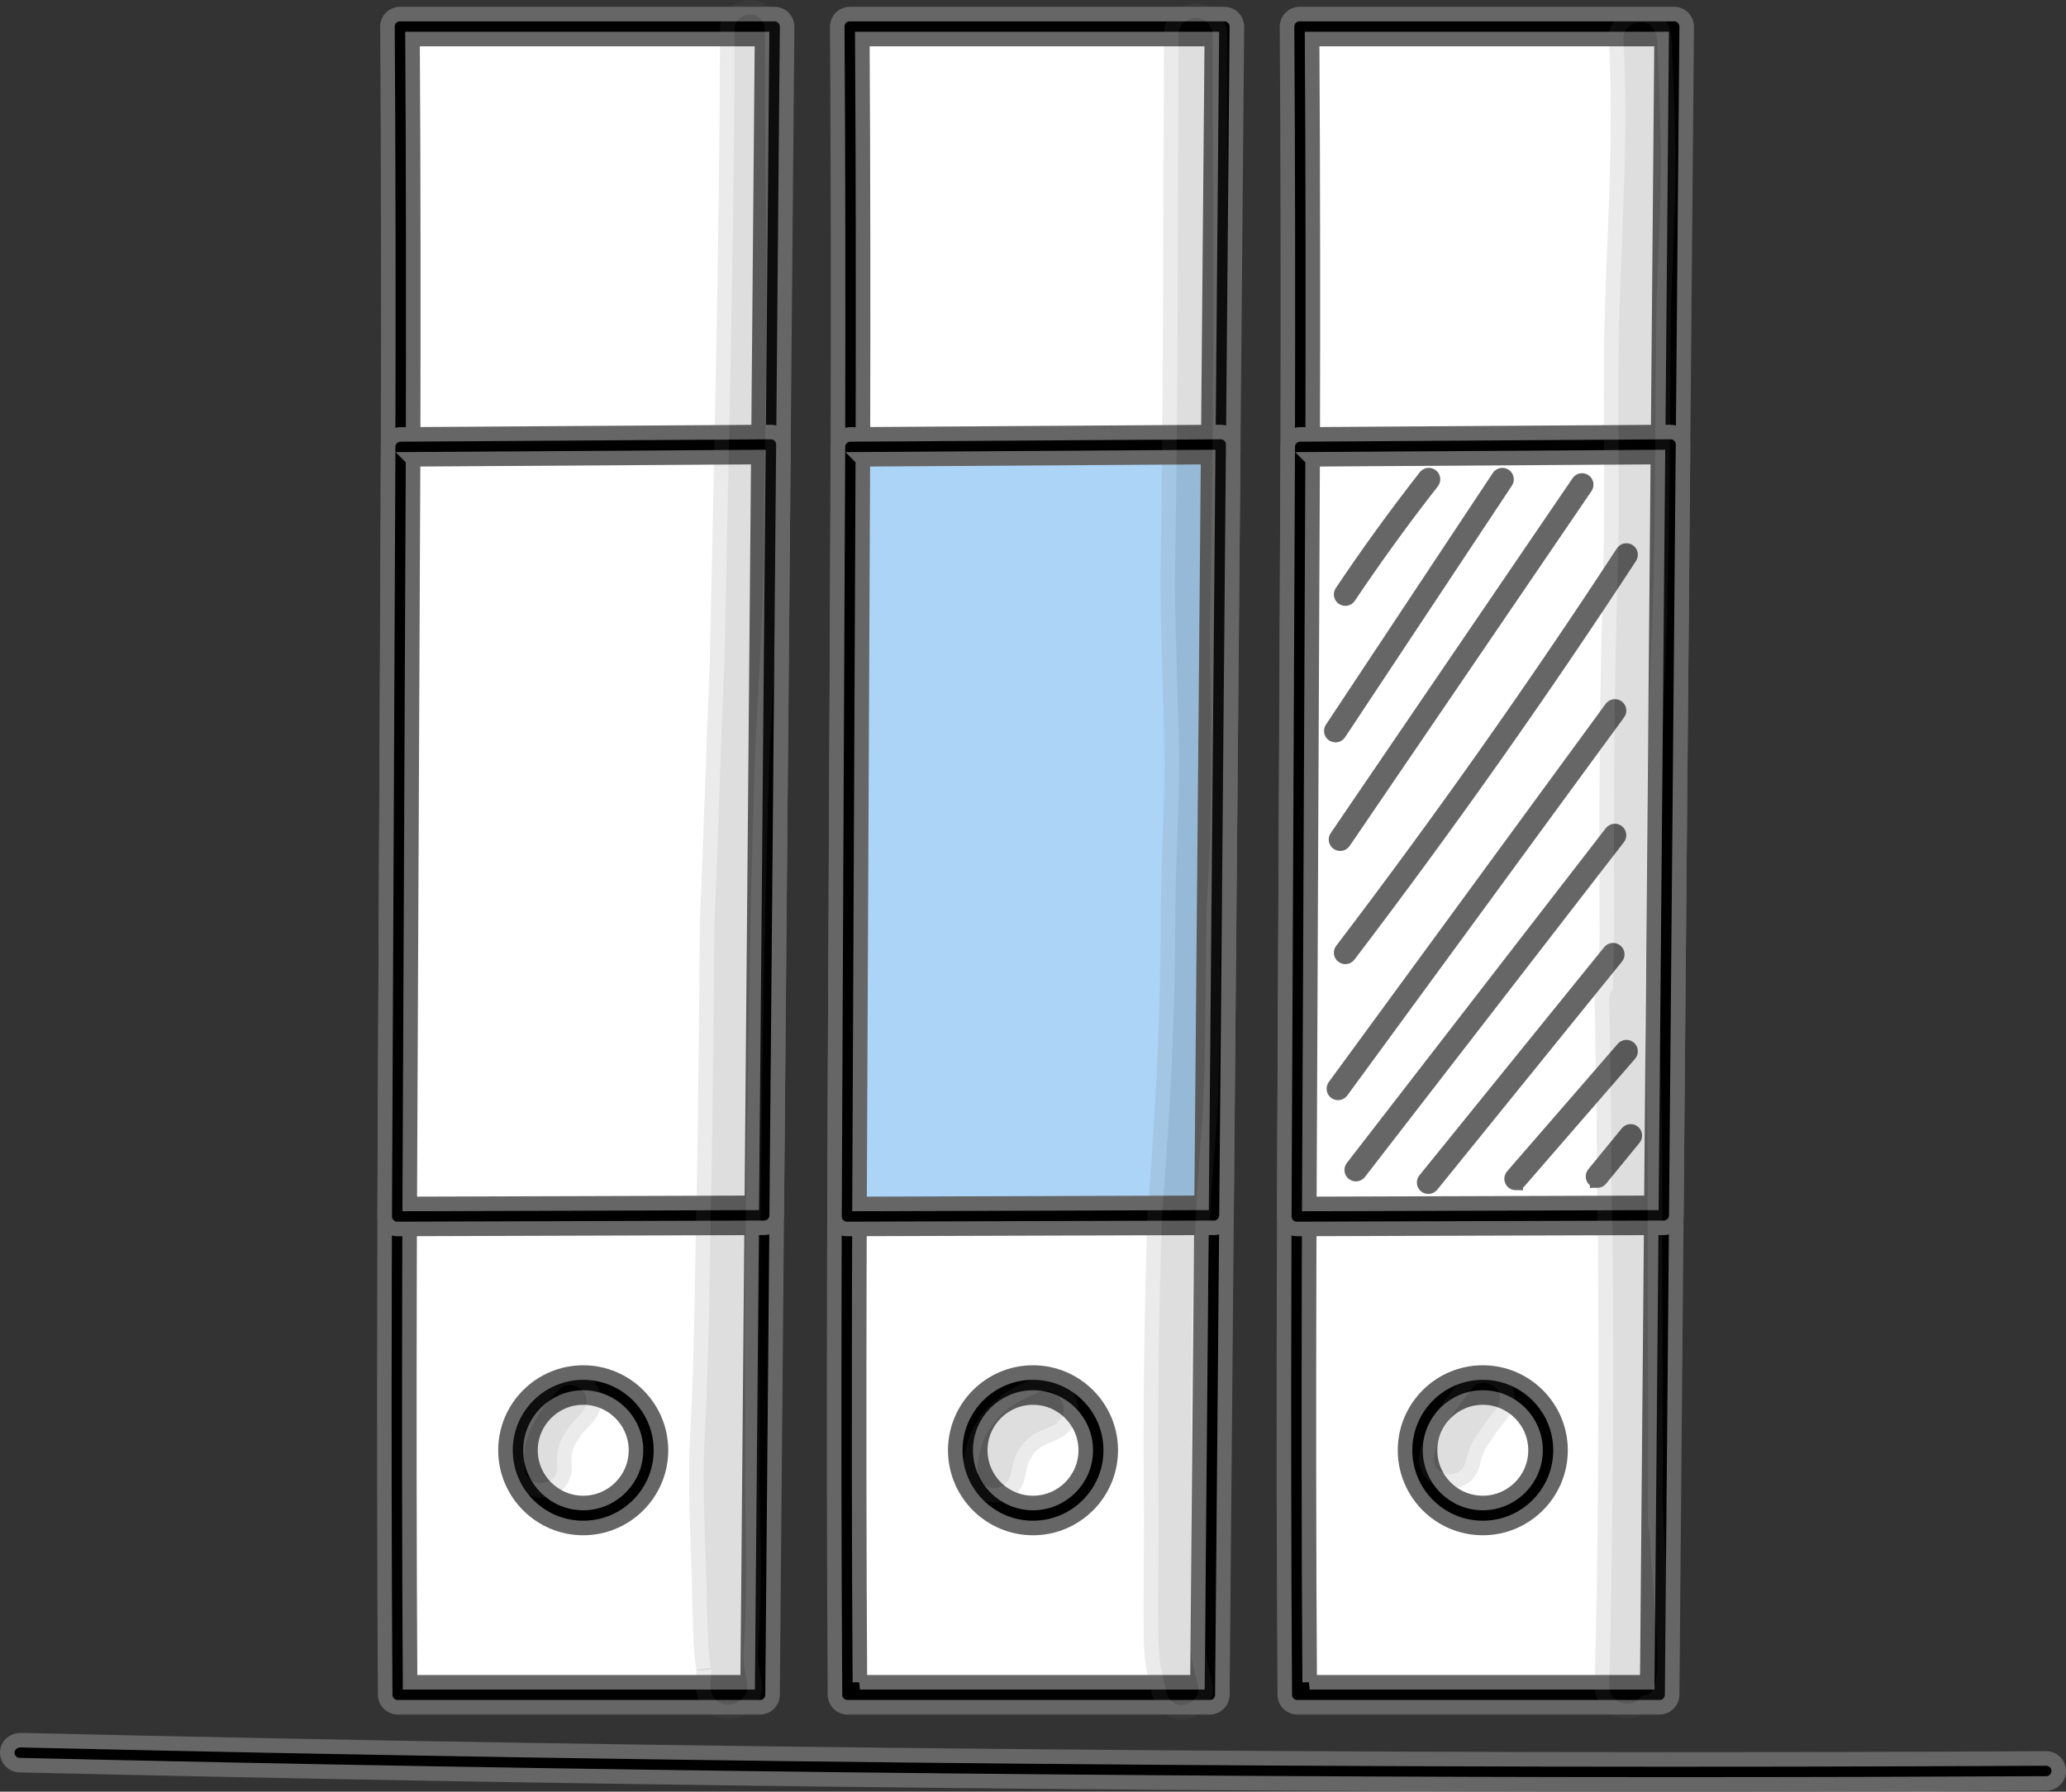
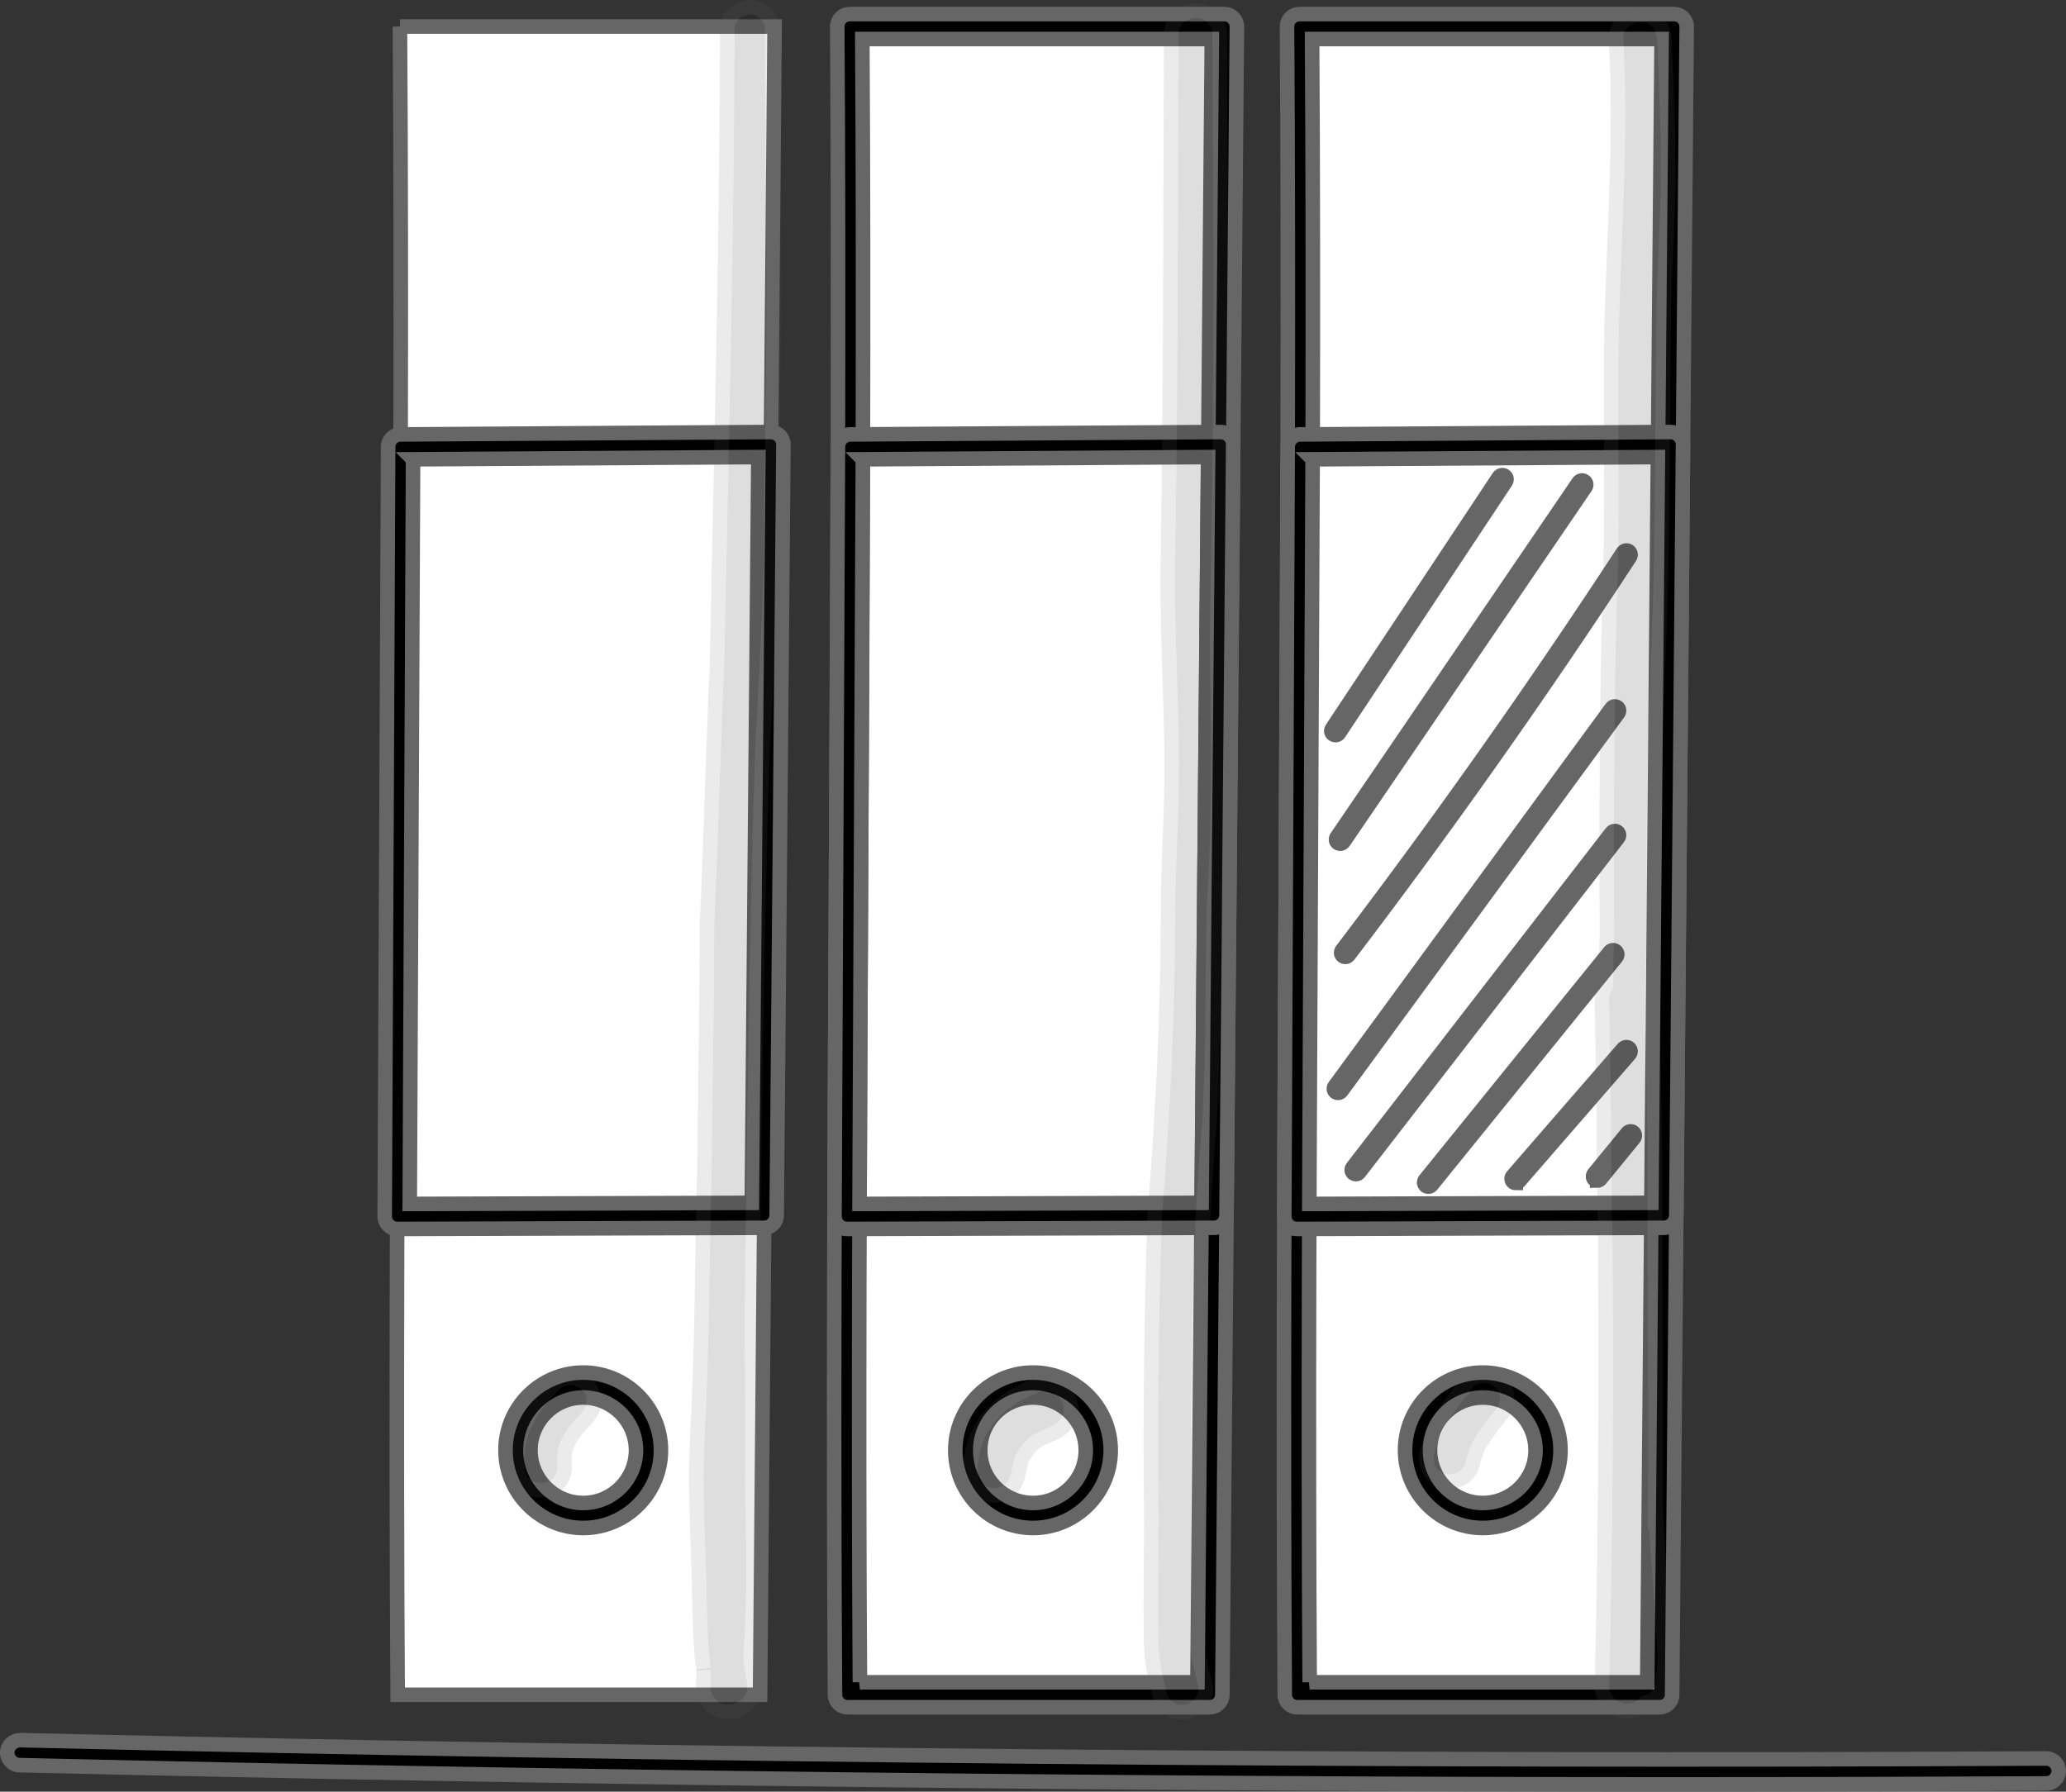
<svg xmlns="http://www.w3.org/2000/svg" id="Layer_1" data-name="Layer 1" viewBox="0 0 141.875 123.07">
  <rect x="0" y="0" width="141.875" height="123.07" fill="#333333" stroke="none" />
  <g>
    <path d="M27.465,1.824c.252,37.831-.408,76.758-.156,114.588h24.885l.999-114.588h-25.729Z" fill="#fff" stroke="#666" stroke-miterlimit="10" />
-     <path d="M52.195,117.27h-24.886c-.471,0-.855-.38-.858-.852-.126-18.914-.022-38.421.078-57.286.101-18.872.204-38.386.078-57.302-.002-.228.088-.448.249-.61.161-.162.38-.253.609-.253h25.729c.229,0,.448.092.609.254.161.163.251.383.248.611l-.999,114.588c-.004.471-.387.851-.858.851ZM28.161,115.554h23.183l.985-112.873h-24c.117,18.656.015,37.869-.084,56.459-.099,18.577-.201,37.776-.084,56.414Z" stroke="#666" stroke-miterlimit="10" />
  </g>
  <g>
    <polygon points="27.511 30.697 52.941 30.533 52.479 83.479 27.276 83.558 27.511 30.697" fill="#fff" stroke="#666" stroke-miterlimit="10" />
    <path d="M27.276,84.416c-.228,0-.446-.09-.607-.252-.161-.161-.252-.381-.251-.61l.236-52.861c.002-.47.382-.851.852-.854l25.43-.164h.005c.228,0,.446.09.607.252.163.163.253.384.251.613l-.463,52.946c-.004.47-.385.849-.855.851l-25.203.079h-.003ZM28.366,31.549l-.228,51.148,23.491-.074.447-51.227-23.71.153Z" stroke="#666" stroke-miterlimit="10" />
  </g>
  <g>
    <path d="M35.57,99.617c0-2.475,2.006-4.481,4.481-4.481s4.481,2.006,4.481,4.481-2.006,4.481-4.481,4.481-4.481-2.006-4.481-4.481Z" fill="#fff" stroke="#666" stroke-miterlimit="10" />
    <path d="M40.051,104.956c-2.944,0-5.339-2.395-5.339-5.339s2.395-5.338,5.339-5.338,5.338,2.395,5.338,5.338-2.395,5.339-5.338,5.339ZM40.051,95.994c-1.998,0-3.623,1.625-3.623,3.623s1.626,3.623,3.623,3.623,3.623-1.625,3.623-3.623-1.625-3.623-3.623-3.623Z" stroke="#666" stroke-miterlimit="10" />
  </g>
  <g>
    <path d="M58.353,1.824c.252,37.831-.408,76.758-.156,114.588h24.885l.999-114.588h-25.729Z" fill="#fff" stroke="#666" stroke-miterlimit="10" />
    <path d="M83.082,117.27h-24.885c-.471,0-.854-.38-.858-.852-.126-18.92-.022-38.434.078-57.304.1-18.866.203-38.374.078-57.285-.002-.228.088-.448.249-.61.161-.162.38-.253.609-.253h25.729c.229,0,.448.092.609.254.161.163.251.383.248.611l-.999,114.588c-.004.471-.387.851-.858.851ZM59.049,115.554h23.183l.985-112.873h-24c.117,18.65.015,37.857-.084,56.441-.098,18.582-.201,37.788-.083,56.432Z" stroke="#666" stroke-miterlimit="10" />
  </g>
  <g>
-     <polygon points="58.399 30.697 83.829 30.533 83.367 83.479 58.163 83.558 58.399 30.697" fill="#acd4f7" stroke="#666" stroke-miterlimit="10" />
    <path d="M58.163,84.416c-.228,0-.446-.09-.607-.252-.161-.161-.252-.381-.251-.61l.236-52.861c.002-.47.382-.851.852-.854l25.43-.164h.006c.228,0,.446.09.607.252.163.163.253.384.251.613l-.462,52.946c-.004.47-.385.849-.855.851l-25.203.079h-.003ZM59.253,31.549l-.228,51.148,23.491-.074.447-51.227-23.71.153Z" stroke="#666" stroke-miterlimit="10" />
  </g>
  <g>
    <circle cx="70.938" cy="99.617" r="4.481" fill="#fff" stroke="#666" stroke-miterlimit="10" />
    <path d="M70.938,104.956c-2.944,0-5.338-2.395-5.338-5.339s2.395-5.338,5.338-5.338,5.338,2.395,5.338,5.338-2.395,5.339-5.338,5.339ZM70.938,95.994c-1.998,0-3.623,1.625-3.623,3.623s1.625,3.623,3.623,3.623,3.623-1.625,3.623-3.623-1.625-3.623-3.623-3.623Z" stroke="#666" stroke-miterlimit="10" />
  </g>
  <g>
    <path d="M89.24,1.824c.252,37.831-.408,76.758-.156,114.588h24.885l.999-114.588h-25.729Z" fill="#fff" stroke="#666" stroke-miterlimit="10" />
    <path d="M113.969,117.27h-24.885c-.471,0-.855-.38-.858-.852-.126-18.92-.022-38.434.078-57.304.1-18.866.203-38.374.078-57.285-.002-.228.088-.448.249-.61.161-.162.38-.253.609-.253h25.729c.229,0,.448.092.609.254.161.163.251.383.249.611l-.999,114.588c-.004.471-.387.851-.858.851ZM89.936,115.554h23.183l.985-112.873h-24c.117,18.65.015,37.857-.084,56.441-.098,18.582-.201,37.788-.083,56.432Z" stroke="#666" stroke-miterlimit="10" />
  </g>
  <g>
    <polygon points="89.286 30.697 114.716 30.533 114.254 83.479 89.051 83.558 89.286 30.697" fill="#fff" stroke="#666" stroke-miterlimit="10" />
    <path d="M89.051,84.416c-.228,0-.446-.09-.607-.252-.161-.161-.252-.381-.251-.61l.236-52.861c.002-.47.382-.851.852-.854l25.43-.164h.006c.228,0,.446.09.607.252.163.163.253.384.251.613l-.462,52.946c-.004.47-.385.849-.855.851l-25.204.079h-.003ZM90.14,31.549l-.228,51.148,23.491-.074.447-51.227-23.71.153Z" stroke="#666" stroke-miterlimit="10" />
  </g>
  <g>
    <circle cx="101.825" cy="99.617" r="4.481" fill="#fff" stroke="#666" stroke-miterlimit="10" />
    <path d="M101.825,104.956c-2.944,0-5.339-2.395-5.339-5.339s2.395-5.338,5.339-5.338,5.338,2.395,5.338,5.338-2.395,5.339-5.338,5.339ZM101.825,95.994c-1.998,0-3.623,1.625-3.623,3.623s1.625,3.623,3.623,3.623,3.623-1.625,3.623-3.623-1.625-3.623-3.623-3.623Z" stroke="#666" stroke-miterlimit="10" />
  </g>
  <path d="M115.181,122.57c-37.906,0-76.088-.444-113.844-1.325-.474-.011-.848-.404-.838-.878.012-.474.414-.824.878-.838,46.167,1.078,92.977,1.501,139.135,1.259h.004c.472,0,.856.381.858.853.002.474-.38.86-.853.862-8.426.044-16.878.067-25.34.067Z" stroke="#666" stroke-miterlimit="10" />
-   <path d="M92.384,41.118c-.055,0-.11-.016-.159-.049-.131-.088-.167-.265-.078-.397,1.807-2.699,3.741-5.365,5.747-7.927.097-.125.277-.145.402-.049.124.097.146.277.049.402-1.997,2.55-3.922,5.206-5.722,7.893-.055.082-.145.127-.237.127Z" stroke="#666" stroke-miterlimit="10" />
  <path d="M91.709,50.496c-.055,0-.11-.016-.158-.048-.132-.087-.168-.265-.08-.397l11.459-17.287c.088-.132.266-.166.397-.08.132.087.168.265.081.397l-11.459,17.287c-.055.083-.146.128-.238.128Z" stroke="#666" stroke-miterlimit="10" />
  <path d="M92.031,57.954c-.056,0-.112-.016-.161-.05-.131-.089-.164-.267-.075-.397l16.61-24.379c.089-.131.268-.163.397-.075.131.089.164.267.075.397l-16.61,24.379c-.055.082-.145.125-.236.125Z" stroke="#666" stroke-miterlimit="10" />
-   <path d="M92.384,65.728c-.061,0-.121-.019-.173-.059-.126-.096-.15-.275-.054-.4,6.728-8.836,13.218-18.029,19.292-27.325.088-.132.265-.168.396-.083.132.087.169.264.083.396-6.081,9.307-12.58,18.512-19.316,27.358-.056.074-.141.113-.227.113Z" stroke="#666" stroke-miterlimit="10" />
+   <path d="M92.384,65.728c-.061,0-.121-.019-.173-.059-.126-.096-.15-.275-.054-.4,6.728-8.836,13.218-18.029,19.292-27.325.088-.132.265-.168.396-.083.132.087.169.264.083.396-6.081,9.307-12.58,18.512-19.316,27.358-.056.074-.141.113-.227.113" stroke="#666" stroke-miterlimit="10" />
  <path d="M91.886,75.07c-.059,0-.118-.018-.169-.055-.128-.093-.155-.272-.062-.399l19.011-25.975c.094-.127.273-.155.399-.062.128.093.155.272.062.399l-19.011,25.975c-.056.076-.143.117-.231.117Z" stroke="#666" stroke-miterlimit="10" />
  <path d="M93.11,80.651c-.061,0-.123-.019-.175-.06-.125-.097-.148-.277-.051-.401l17.784-22.997c.097-.126.278-.147.401-.051.125.097.148.276.051.401l-17.784,22.997c-.056.073-.141.111-.226.111Z" stroke="#666" stroke-miterlimit="10" />
  <path d="M98.086,81.512c-.063,0-.127-.021-.18-.064-.123-.099-.142-.279-.043-.402l12.688-15.672c.099-.123.279-.142.402-.042.123.099.142.279.043.402l-12.688,15.672c-.056.07-.139.106-.222.106Z" stroke="#666" stroke-miterlimit="10" />
  <path d="M104.091,81.256c-.067,0-.134-.023-.188-.07-.119-.104-.132-.284-.029-.404l7.597-8.756c.104-.119.285-.132.404-.029.119.104.132.284.029.404l-7.597,8.756c-.057.065-.136.098-.216.098Z" stroke="#666" stroke-miterlimit="10" />
  <path d="M109.68,81.097c-.064,0-.128-.021-.181-.065-.122-.1-.14-.28-.04-.402l2.301-2.812c.1-.123.28-.141.402-.04.122.1.14.28.04.402l-2.301,2.812c-.056.069-.139.105-.221.105Z" stroke="#666" stroke-miterlimit="10" />
  <g>
    <g opacity=".129">
      <path d="M48.322,114.674c-.003-.019-.005-.036-.008-.055.003.023.006.045.009.066,0-.002,0-.004,0-.005-0-.003-.001-.004-.001-.006Z" stroke="#666" stroke-miterlimit="10" />
    </g>
    <g opacity=".129">
      <path d="M53.063,10.58c-.025-2.851-.025-5.703-.04-8.554.002-.41-.165-.799-.451-1.088-.904-.948-2.67-.252-2.627,1.088-.031,14.513-.409,29.024-.704,43.533-.267,5.932-.412,11.866-.686,17.797-.015,5.564-.117,11.126-.174,16.689-.161,6.181-.158,12.372-.485,18.546-.218,3.915.104,7.838.145,11.756.071,2.056.082,3.062.273,4.272-.005-.037-.009-.075-.013-.113.007.055.016.11.022.165,0,.002,0,.006-0.0.009.004.022.006.035.009.053.004.033.009.066.013.099-.006-.035-.014-.086-.022-.148-.001.034 0.0.113.001.26-.001.214-.015.427-.03.64-.051.545.108,1.108.502,1.496,1.065,1.127,3.142.237,3.019-1.332-.009-.185-.032-.387-.086-.575-.035-.249-.078-.498-.127-.745-.022-.213-.061-.593-.057-.789.002-.057.002-.088.002-.107.005-.046.01-.093.015-.139.283-3.832.175-7.683.098-11.521.064-3.871-.031-7.739-.026-11.61.167-12.681.305-25.359.695-38.034.247-5.541.682-11.067.619-16.619.169-8.341.248-16.688.117-25.03Z" stroke="#666" stroke-miterlimit="10" />
    </g>
  </g>
  <g opacity=".129">
    <path d="M83.779,8.036c-.011-1.884-.011-3.768-.017-5.652.003-.445-.179-.865-.488-1.179-.979-1.03-2.894-.27-2.846,1.179-.056,12.457-.021,24.913-.245,37.367.012,4.134.234,8.264.281,12.398.015,3.521-.236,7.038-.254,10.558.003,6.916-.363,13.818-.909,20.71-.235,6.871-.32,13.742-.242,20.617-.001,2.929-.052,5.859-.012,8.788.084,1.51.097,1.421.537,3.388.09.488.359.942.797,1.191,1.176.726,2.767-.471,2.355-1.81-.496-2.022-.472-1.809-.442-3.714.029-11.562-.251-23.156.757-34.685.301-5.058.197-10.13.327-15.193.419-6.061.267-12.13.197-18.196.235-11.921.316-23.844.205-35.767Z" stroke="#666" stroke-miterlimit="10" />
  </g>
  <g opacity=".129">
    <path d="M40.781,96.242c.048-1.384-1.798-2.148-2.746-1.137-1.502,1.486-2.767,3.462-2.505,5.661.035,2.133,3.208,2.13,3.249-0-.202-1.431.483-2.05.734-2.499.486-.629,1.296-1.144,1.269-2.024Z" stroke="#666" stroke-miterlimit="10" />
  </g>
  <g opacity=".129">
    <path d="M70.922,95.275c-1.934.7-3.613,2.225-4.104,4.271-.174.886-.439,1.988.291,2.695.847.88,2.454.464,2.751-.726.376-1.51.141-1.043.763-2.019.014-.017.028-.032.046-.054.145-.149.304-.281.466-.411.646-.46,1.558-.54,2.035-1.196,1.199-1.454-.64-3.522-2.248-2.56Z" stroke="#666" stroke-miterlimit="10" />
  </g>
  <g opacity=".129">
    <path d="M100.555,95.264c-1.079,1.354-2.174,2.765-2.545,4.496-.493,2.32,2.888,2.825,3.187.474.332-.978.212-.751,1.08-2.029.381-.643,1.112-1.16,1.198-1.932.302-1.666-2.102-2.478-2.919-1.009Z" stroke="#666" stroke-miterlimit="10" />
  </g>
  <g opacity=".129">
    <path d="M113.669,103.142c.044-7.178-.04-14.358-.018-21.536-.008-3.502-.064-7.005-.179-10.505-.089-.775.042-1.6-.035-2.378.033-1.247.065-2.494.112-3.741.008-6.612.003-13.229.319-19.835.342-7.59.276-15.188.37-22.784.043-4.171.392-8.336.309-12.509-.049-1.908-.1-3.816-.192-5.722-.108-.894.141-1.945-.558-2.639-.97-1.02-2.866-.267-2.819,1.168.372,6.534-.119,13.058-.301,19.587-.118,5.612.07,11.227-.079,16.839-.263,8.38-.293,16.76-.249,25.143-.039,1.174-.06,2.348-.088,3.522-.164.252-.263.557-.255.914.053,2.725.096,5.45.135,8.175-.001,2.749.036,5.499.092,8.248.08,10.242.032,20.485-.224,30.721-.027,1.105,1.113,1.961,2.172,1.654.362-.098.618-.279.808-.505.279-.053.544-.174.746-.391.987-1.022.43-4.359.304-7.584-.183-1.945-.297-3.894-.369-5.844Z" stroke="#666" stroke-miterlimit="10" />
  </g>
</svg>